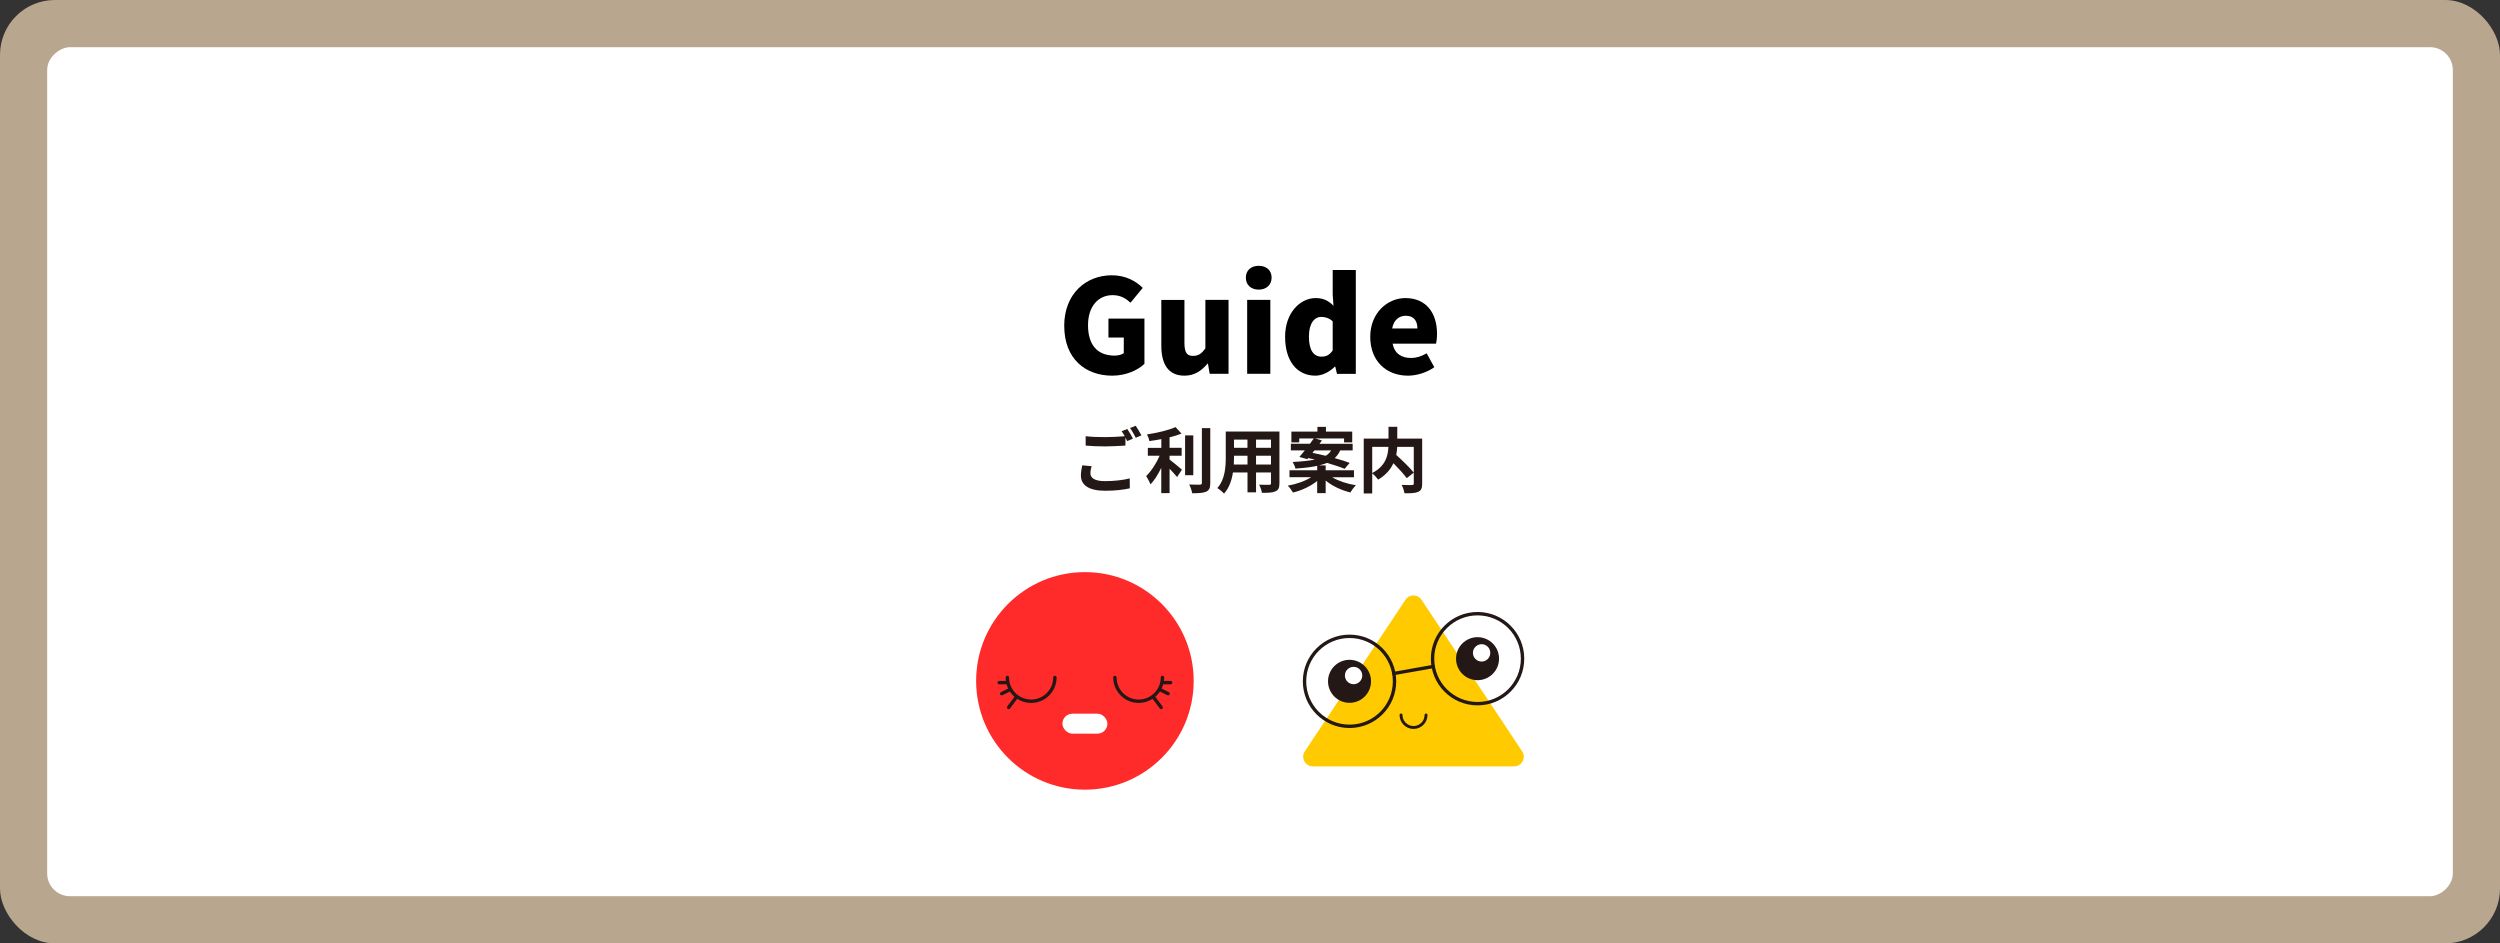
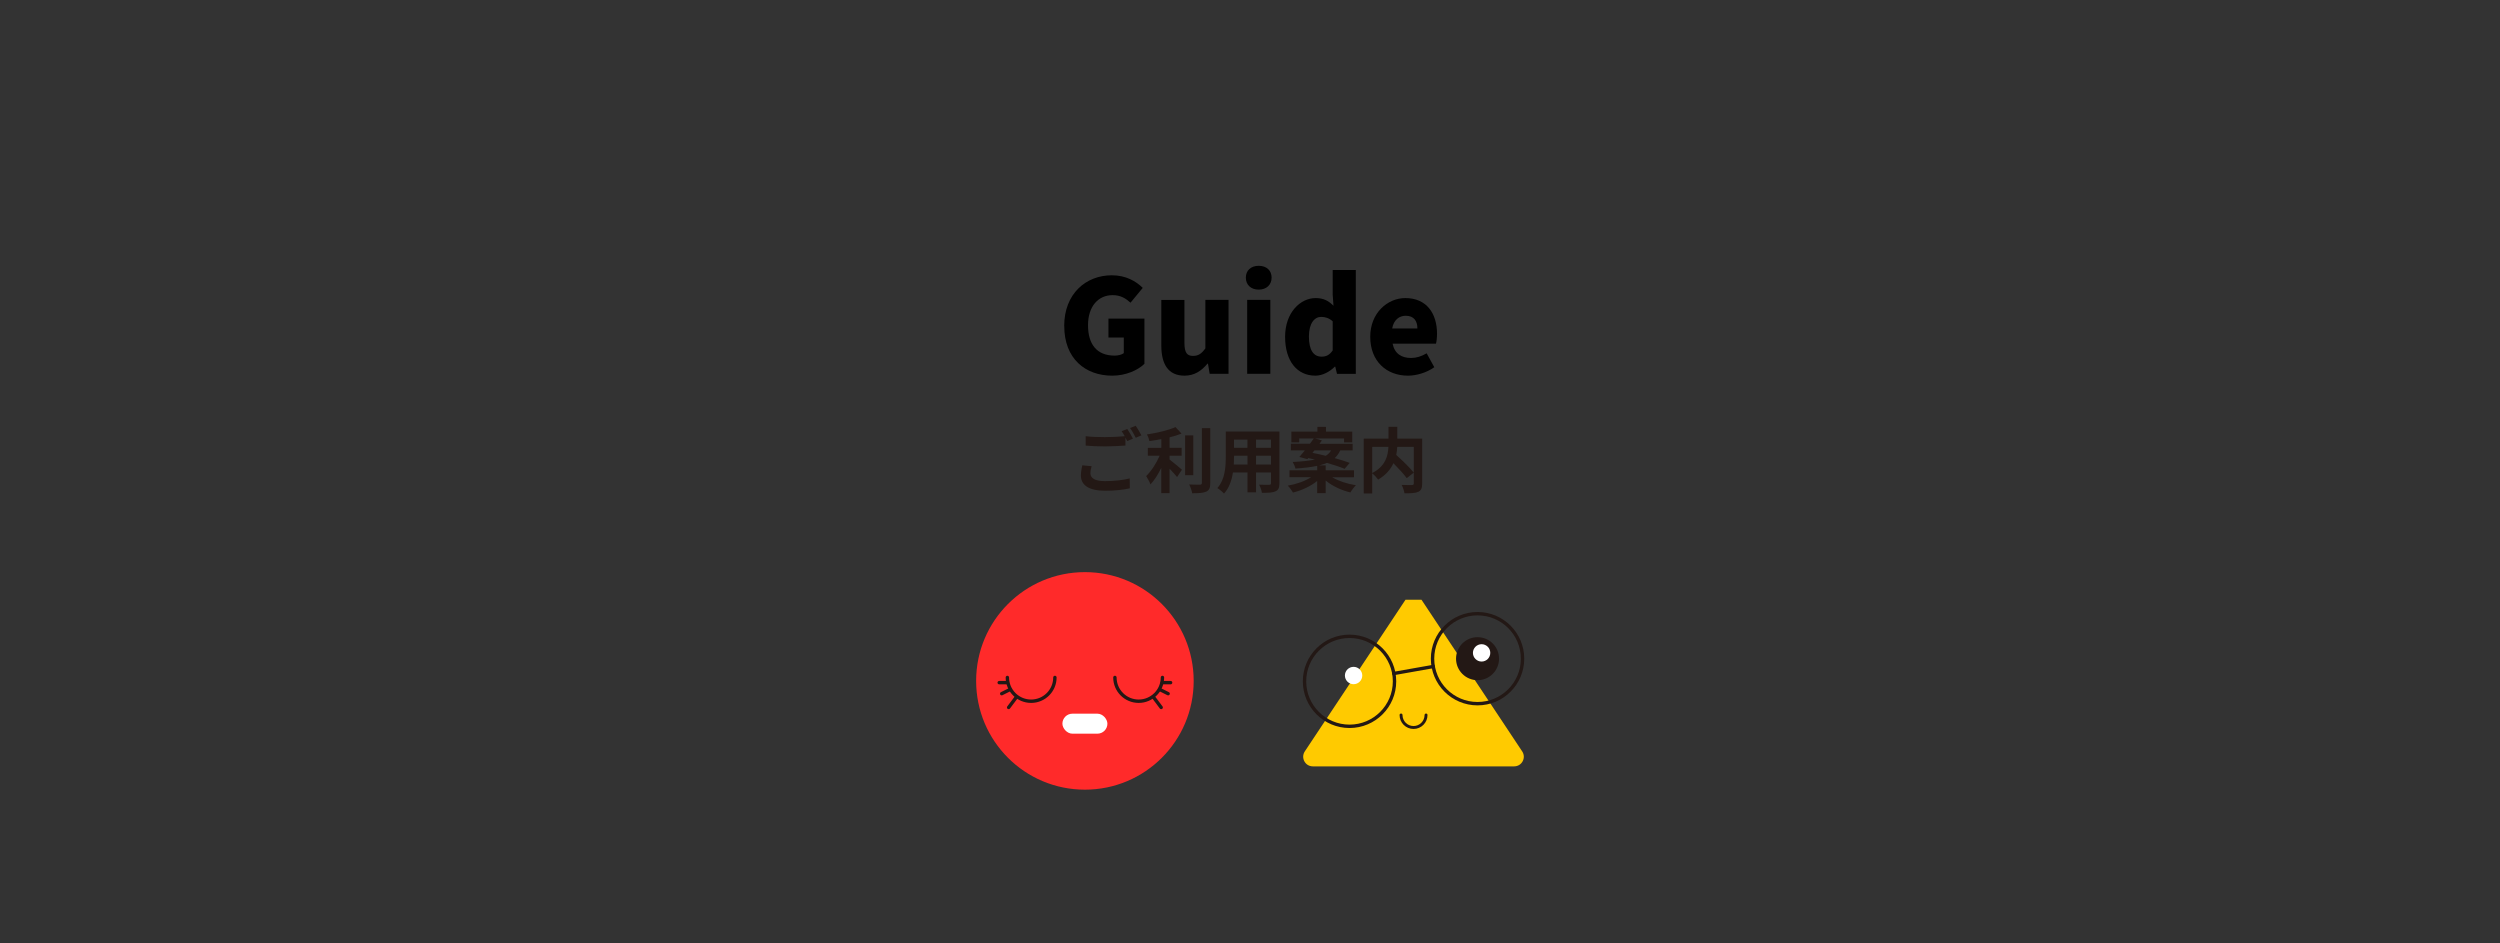
<svg xmlns="http://www.w3.org/2000/svg" viewBox="0 0 530 200">
  <rect x="0" y="0" width="530" height="200" fill="#333333" stroke="none" />
  <defs>
    <style>.cls-1{fill:#fff;}.cls-2{opacity:.9;}.cls-3{isolation:isolate;}.cls-4{fill:#c7b299;}.cls-5{stroke-width:.62px;}.cls-5,.cls-6{fill:none;stroke:#231815;stroke-linecap:round;stroke-linejoin:round;}.cls-7{fill:#ffca00;}.cls-7,.cls-8{mix-blend-mode:multiply;}.cls-9{fill:#231815;}.cls-8{fill:#ff2a2a;}.cls-6{stroke-width:.72px;}</style>
  </defs>
  <g class="cls-3">
    <g id="_イヤー_2">
      <g id="_イヤー_3">
        <g>
          <g class="cls-2">
-             <rect class="cls-4" width="530" height="200" rx="11.63" ry="11.63" />
-           </g>
-           <rect class="cls-1" x="175" y="-155" width="180" height="510" rx="4.84" ry="4.84" transform="translate(365 -165) rotate(90)" />
+             </g>
          <g>
            <g>
              <path class="cls-9" d="M231.17,100.35c0,.98,.91,1.65,3.07,1.65,2.03,0,3.95-.23,5.26-.58l.02,2.1c-1.31,.31-3.11,.52-5.21,.52-3.43,0-5.16-1.16-5.16-3.23,0-.85,.18-1.59,.29-2.16l1.98,.18c-.15,.54-.25,1.02-.25,1.52Zm9.01-7.36l-1.21,.52-.38-.73v1.68c-1.05,.07-2.91,.18-4.33,.18-1.58,0-2.88-.07-4.1-.17v-1.99c1.11,.13,2.5,.19,4.08,.19,1.42,0,3.04-.09,4.2-.19-.21-.39-.44-.77-.65-1.06l1.19-.48c.38,.54,.92,1.5,1.2,2.05Zm1.8-.69l-1.2,.51c-.32-.63-.79-1.5-1.21-2.07l1.2-.48c.39,.56,.94,1.52,1.21,2.04Z" />
              <path class="cls-9" d="M250.48,91.92c-.75,.3-1.62,.57-2.53,.79v2.23h2.56v1.67h-2.56v.81c.73,.55,2.23,1.81,2.62,2.15l-1.03,1.56c-.38-.46-.99-1.14-1.59-1.77v5.19h-1.76v-5.37c-.66,1.36-1.45,2.64-2.29,3.51-.18-.52-.63-1.29-.91-1.77,1.08-1.03,2.17-2.73,2.85-4.3h-2.5v-1.67h2.86v-1.86c-.85,.17-1.71,.31-2.52,.42-.08-.42-.31-1.03-.53-1.41,2.18-.33,4.61-.9,6.06-1.56l1.27,1.38Zm2.5,.39v8.43h-1.74v-8.43h1.74Zm3.6-1.54v11.61c0,1.05-.22,1.54-.84,1.84-.63,.29-1.62,.35-3,.35-.07-.51-.36-1.35-.63-1.86,.99,.04,1.96,.04,2.28,.04,.29-.02,.41-.1,.41-.39v-11.59h1.78Z" />
              <path class="cls-9" d="M271.24,91.48v10.96c0,.96-.21,1.45-.83,1.72-.61,.29-1.53,.33-2.89,.31-.06-.48-.34-1.26-.58-1.72,.85,.04,1.84,.03,2.13,.03,.27,0,.38-.09,.38-.36v-2.25h-3.17v4.2h-1.81v-4.2h-3.09c-.25,1.65-.81,3.3-1.89,4.47-.28-.33-1.02-.94-1.42-1.17,1.65-1.81,1.79-4.5,1.79-6.61v-5.38h11.4Zm-9.63,5.4c0,.5-.01,1.04-.04,1.6h2.9v-1.86h-2.85v.25Zm0-1.94h2.85v-1.74h-2.85v1.74Zm4.67-1.74v1.74h3.17v-1.74h-3.17Zm0,3.42v1.86h3.17v-1.86h-3.17Z" />
              <path class="cls-9" d="M279.25,99.7v-.94c-1.23,.27-2.75,.45-4.62,.58-.07-.41-.36-1.02-.58-1.4,2.03-.1,3.54-.27,4.71-.51l-1.41-.32-.19,.23-1.7-.46c.34-.39,.75-.88,1.17-1.4h-2.97v-1.41h4.05l.81-1.11h-3.09v.83h-1.66v-2.29h5.52v-1h1.81v1h5.57v2.29h-1.73v-.83h-6.12l1.42,.41-.51,.71h7.03v1.41h-2.64c-.29,.63-.66,1.17-1.17,1.63,1.21,.33,2.34,.69,3.18,1.01l-1.07,1.26c-.91-.38-2.28-.83-3.75-1.26-.48,.21-1.04,.39-1.68,.54h1.41v1.03h6v1.48h-4.62c1.32,.79,3.21,1.41,5.03,1.69-.39,.38-.9,1.06-1.16,1.53-1.89-.45-3.83-1.35-5.25-2.52v2.67h-1.8v-2.58c-1.38,1.11-3.27,2-5.13,2.45-.24-.44-.73-1.11-1.11-1.46,1.8-.31,3.67-.96,4.96-1.79h-4.59v-1.48h5.86Zm-1-3.69c.88,.17,1.84,.38,2.8,.62,.53-.31,.88-.69,1.14-1.14h-3.54l-.41,.52Z" />
              <path class="cls-9" d="M294.36,92.98v-2.5h1.86v2.5h5.28v9.54c0,.96-.21,1.47-.84,1.75-.63,.29-1.58,.31-2.91,.31-.08-.51-.34-1.32-.6-1.78,.88,.04,1.89,.03,2.19,.03,.27-.01,.38-.09,.38-.34v-7.75h-3.51c-.03,.56-.09,1.12-.21,1.71,1.27,1.15,2.91,2.7,3.72,3.75l-1.49,1.17c-.6-.84-1.74-2.06-2.83-3.17-.58,1.29-1.59,2.5-3.23,3.48-.25-.36-.82-.99-1.26-1.33v4.26h-1.8v-11.62h5.25Zm-.02,1.75h-3.43v5.55c2.85-1.47,3.36-3.7,3.43-5.55Z" />
            </g>
            <g>
              <path d="M225.61,69.11c0-6.83,4.6-10.75,10.09-10.75,3,0,5.15,1.27,6.56,2.67l-2.59,3.14c-1.02-.91-2.09-1.6-3.8-1.6-3.03,0-5.21,2.37-5.21,6.37s1.82,6.45,5.65,6.45c.72,0,1.49-.19,1.93-.52v-3.31h-3.25v-4.02h7.63v9.59c-1.43,1.38-3.97,2.51-6.83,2.51-5.68,0-10.17-3.58-10.17-10.53Z" />
              <path d="M246.2,73.28v-9.7h4.9v9.09c0,2.15,.58,2.78,1.82,2.78,1.1,0,1.79-.44,2.62-1.6v-10.28h4.91v15.68h-4l-.36-2.15h-.11c-1.29,1.54-2.76,2.54-4.88,2.54-3.44,0-4.9-2.45-4.9-6.37Z" />
              <path d="M264.12,58.86c0-1.52,1.07-2.51,2.73-2.51s2.73,.99,2.73,2.51-1.1,2.54-2.73,2.54-2.73-.99-2.73-2.54Zm.28,4.71h4.91v15.68h-4.91v-15.68Z" />
              <path d="M272.44,71.4c0-5.13,3.22-8.21,6.48-8.21,1.74,0,2.76,.63,3.78,1.63l-.17-2.34v-5.24h4.9v22.02h-3.99l-.36-1.52h-.11c-1.1,1.1-2.62,1.9-4.11,1.9-3.91,0-6.42-3.11-6.42-8.24Zm10.09,2.89v-6.17c-.74-.69-1.62-.94-2.45-.94-1.35,0-2.59,1.27-2.59,4.16s.99,4.27,2.67,4.27c.94,0,1.68-.3,2.37-1.32Z" />
              <path d="M290.49,71.4c0-5.07,3.67-8.21,7.44-8.21,4.52,0,6.72,3.28,6.72,7.55,0,.88-.11,1.74-.22,2.12h-9.2c.44,2.15,1.93,3.03,3.91,3.03,1.13,0,2.18-.33,3.31-.99l1.62,2.95c-1.62,1.16-3.78,1.79-5.59,1.79-4.52,0-7.99-3.03-7.99-8.24Zm10-1.76c0-1.54-.69-2.7-2.48-2.7-1.35,0-2.54,.85-2.87,2.7h5.35Z" />
            </g>
          </g>
          <g>
            <g>
              <circle class="cls-8" cx="230" cy="144.35" r="23.06" />
              <g>
                <g>
                  <path class="cls-6" d="M223.64,143.62c0,2.78-2.25,5.04-5.04,5.04s-5.04-2.25-5.04-5.04" />
                  <line class="cls-6" x1="213.57" y1="144.72" x2="211.83" y2="144.72" />
                  <line class="cls-6" x1="214.1" y1="146.19" x2="212.36" y2="147.06" />
                  <line class="cls-6" x1="215.42" y1="147.86" x2="213.83" y2="149.98" />
                </g>
                <g>
                  <path class="cls-6" d="M236.36,143.62c0,2.78,2.25,5.04,5.04,5.04,2.78,0,5.04-2.25,5.04-5.04" />
                  <line class="cls-6" x1="246.43" y1="144.72" x2="248.17" y2="144.72" />
                  <line class="cls-6" x1="245.9" y1="146.19" x2="247.64" y2="147.06" />
                  <line class="cls-6" x1="244.58" y1="147.86" x2="246.17" y2="149.98" />
                </g>
              </g>
              <rect class="cls-1" x="225.23" y="151.3" width="9.54" height="4.24" rx="2.12" ry="2.12" />
            </g>
            <g>
-               <path class="cls-7" d="M297.96,127.15l-21.34,32.14c-.9,1.36,.07,3.18,1.7,3.18h42.68c1.63,0,2.61-1.82,1.7-3.18l-21.34-32.14c-.81-1.22-2.6-1.22-3.41,0Z" />
+               <path class="cls-7" d="M297.96,127.15l-21.34,32.14c-.9,1.36,.07,3.18,1.7,3.18h42.68c1.63,0,2.61-1.82,1.7-3.18l-21.34-32.14Z" />
              <path class="cls-5" d="M302.32,151.58c0,1.46-1.19,2.65-2.65,2.65s-2.65-1.19-2.65-2.65" />
              <g>
-                 <circle class="cls-9" cx="286.1" cy="144.44" r="4.56" />
                <circle class="cls-6" cx="286.1" cy="144.44" r="9.54" />
                <circle class="cls-1" cx="286.96" cy="143.21" r="1.84" />
                <circle class="cls-9" cx="313.24" cy="139.64" r="4.56" />
                <circle class="cls-6" cx="313.24" cy="139.64" r="9.54" />
                <circle class="cls-1" cx="314.1" cy="138.41" r="1.84" />
                <line class="cls-6" x1="295.49" y1="142.78" x2="303.84" y2="141.3" />
              </g>
            </g>
          </g>
        </g>
      </g>
    </g>
  </g>
</svg>